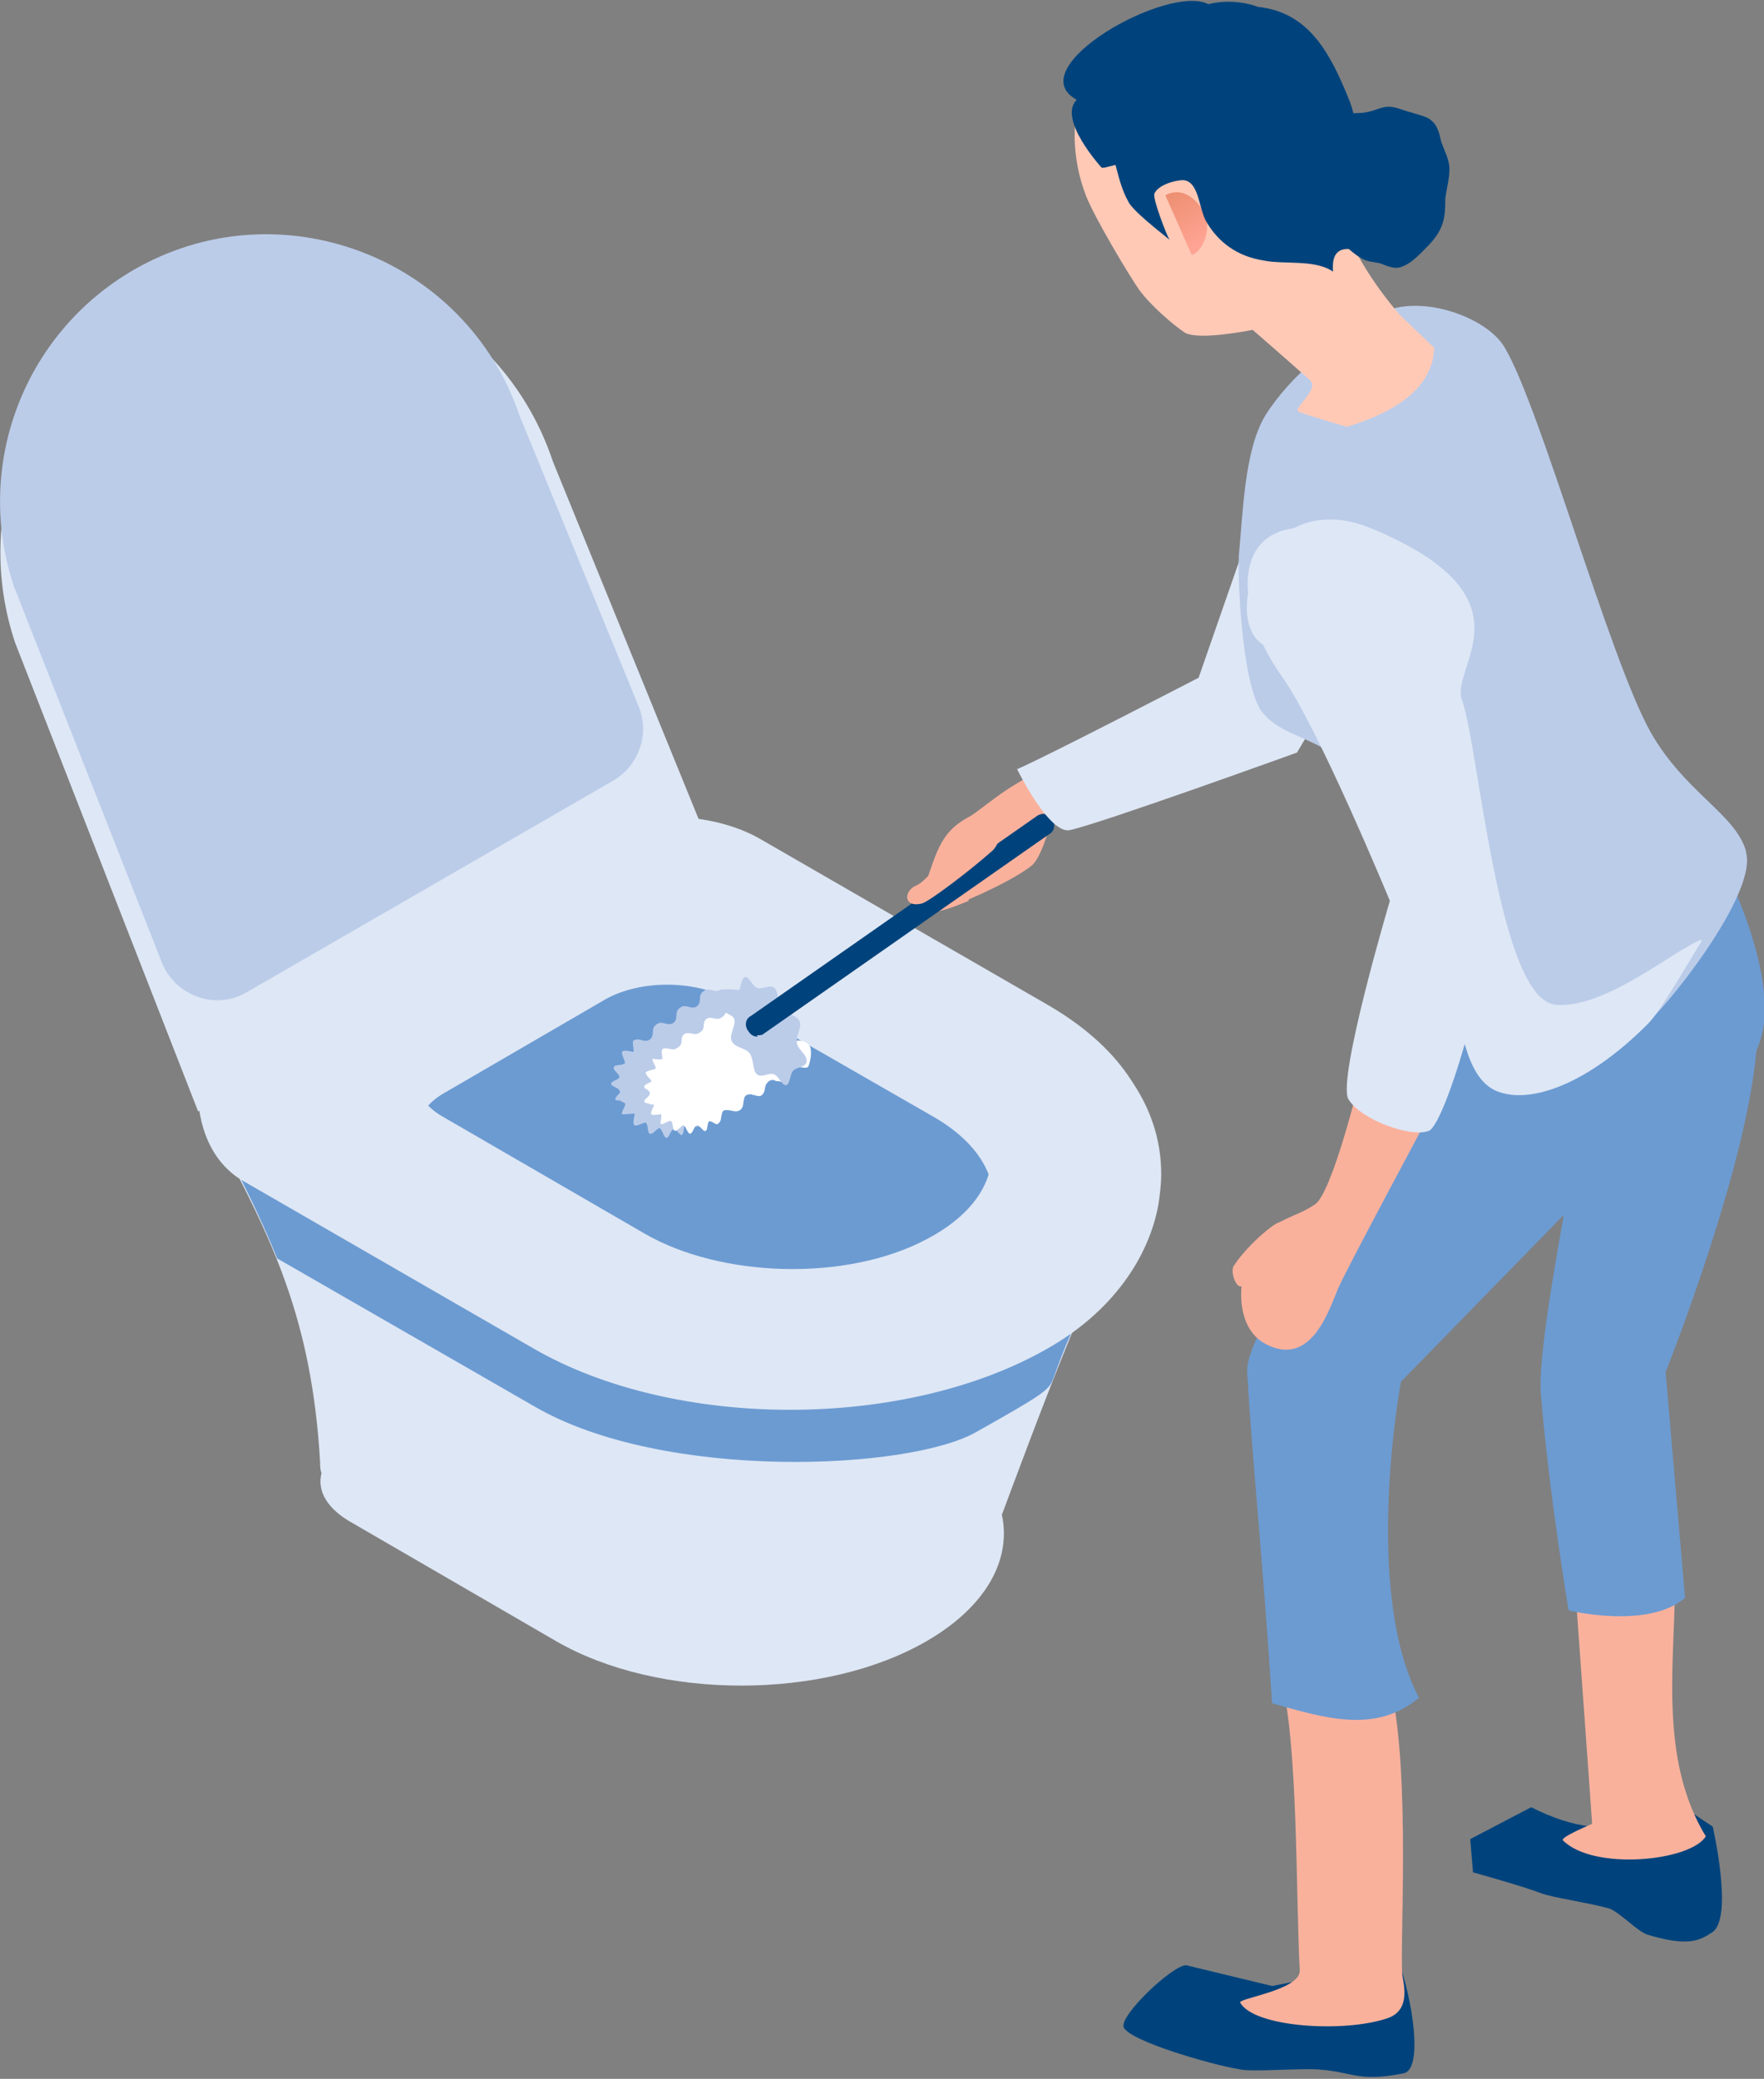
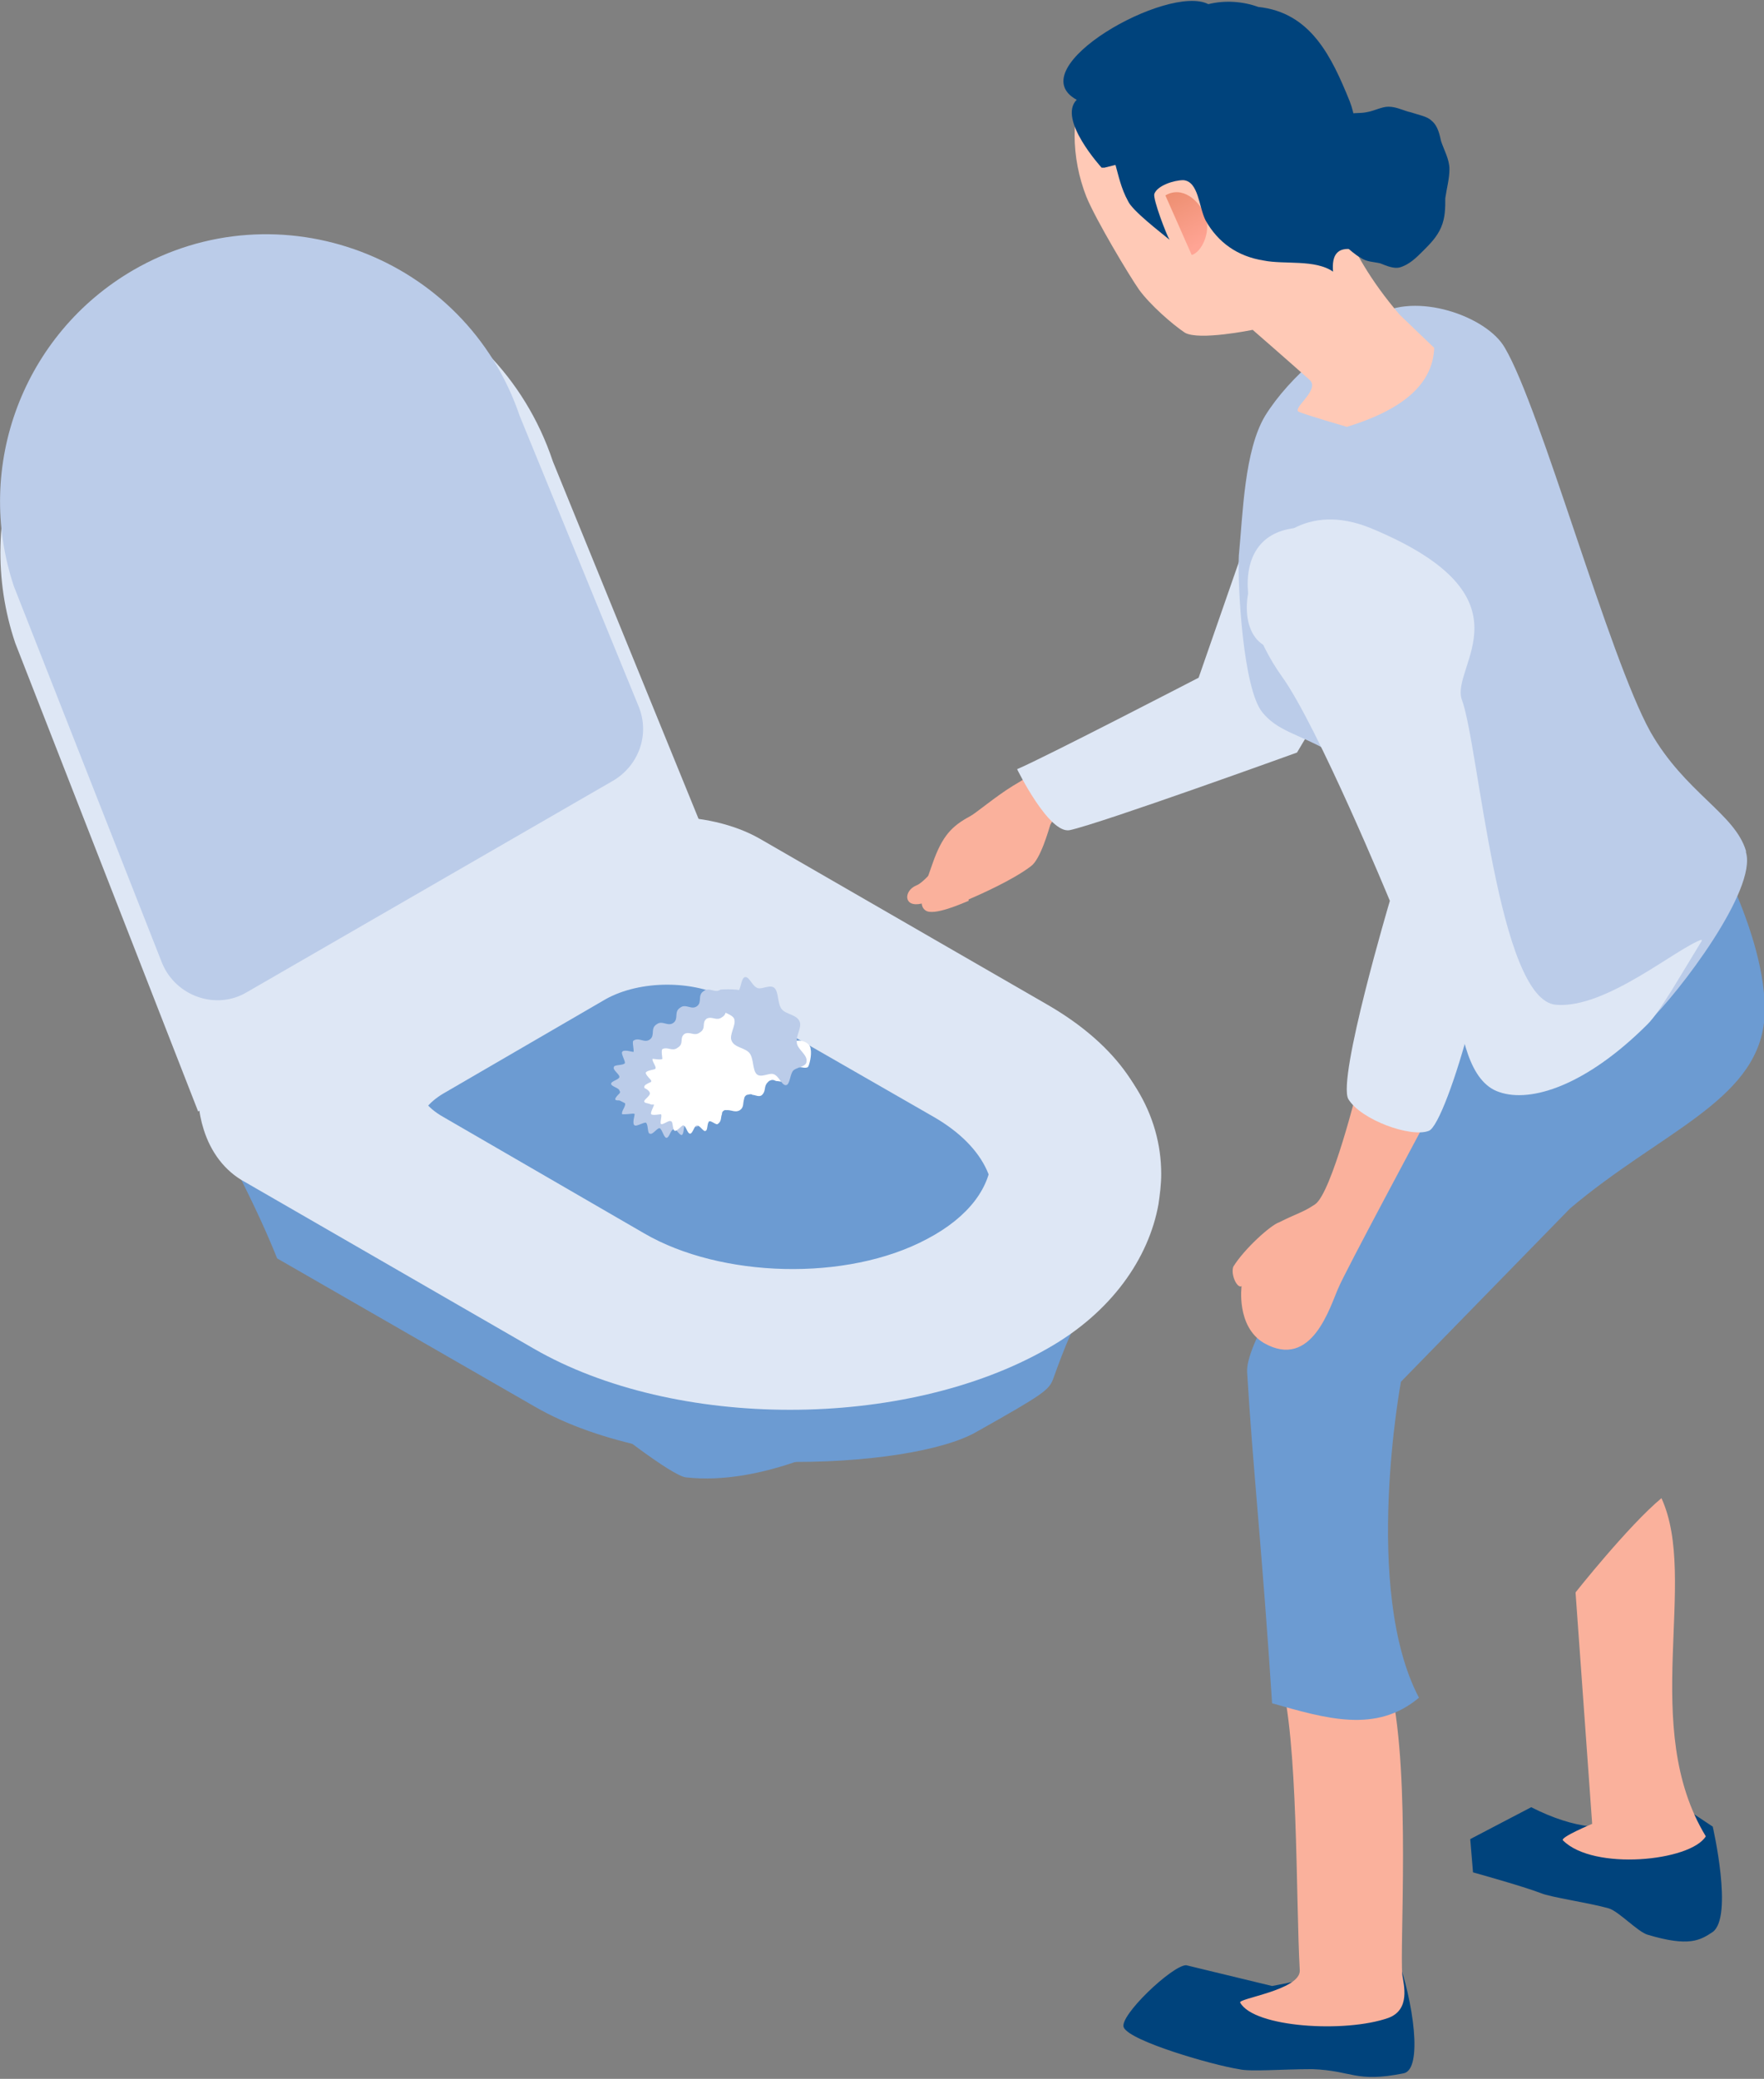
<svg xmlns="http://www.w3.org/2000/svg" width="127.3" height="150" version="1.1" viewBox="0 0 127.3 150">
  <rect x="0" y="0" width="127.3" height="150" fill="#808080" stroke="none" />
  <defs>
    <style>
      .cls-1 {
        fill: #bbcce9;
      }

      .cls-2 {
        fill: url(#linear-gradient);
      }

      .cls-3 {
        fill: #dee7f5;
      }

      .cls-4 {
        isolation: isolate;
      }

      .cls-5 {
        mix-blend-mode: multiply;
      }

      .cls-6 {
        fill: #00437c;
      }

      .cls-7 {
        fill: #fff;
      }

      .cls-8 {
        fill: #6c9bd2;
      }

      .cls-9 {
        fill: #fab19c;
      }

      .cls-10 {
        fill: #ffc9b6;
      }
    </style>
    <linearGradient id="linear-gradient" x1="194.8" y1="290.2" x2="195.9" y2="294.3" gradientTransform="translate(36.4 -332.3) rotate(138.2) scale(1 -1)" gradientUnits="userSpaceOnUse">
      <stop offset="0" stop-color="#ed8f71" />
      <stop offset="1" stop-color="#ffa494" />
    </linearGradient>
  </defs>
  <g class="cls-4">
    <g id="_レイヤー_1" data-name="レイヤー_1">
      <g class="cls-5">
        <g>
          <g>
            <path class="cls-3" d="M50.5,59.3l-36.2,20.9L1.1,46.4c-3.1-9.2.7-19.4,9.2-24.3h0c11.2-6.5,25.5-1.1,29.6,11.2l10.6,26Z" />
            <path class="cls-1" d="M44.3,56.3l-26.5,15.3c-2.2,1.3-5.1.3-6.1-2.1L1,42.3c-2.9-8.7.7-18.2,8.6-22.8h0c10.5-6.1,24-1,27.9,10.5l8.6,21c.8,2,0,4.2-1.8,5.3Z" />
          </g>
          <g>
            <path class="cls-8" d="M27.4,87.1c-3-4.2-4.9-9.2-1.4-13.5,7.2-8.9,21.4-9.7,31.4-6,5.5,2,10.3,4.6,13.9,9.4,1.5,2,4.3,12.1,4.3,14.5,0,5-6.4,8-10.2,10.2-4.5,2.6-10.5,5.5-15.9,4.9-1.9-.2-17.7-13.2-22.1-19.5Z" />
-             <path class="cls-3" d="M68.7,92.7c-6.3,2.9-14.2,1.3-17.4.5-14.2-3.3-23.3-15.6-35.6-11.2,3.9,7.4,6.8,13.1,7.4,23.5,0,.3,0,.5.1.8-.3,1.2.3,2.4,1.9,3.4l15,8.7c7.4,4.3,19.4,4.3,26.8,0h0c4.3-2.5,6.1-5.9,5.4-9.1,2.1-5.6,6.6-17.9,9.8-23.2,4-6.9-3.7,2.2-13.3,6.7Z" />
            <path class="cls-8" d="M77.3,96.2c-.5,1.1-.9,2.2-1.3,3.3-.3.8-.7,1.1-5.5,3.8-4.8,2.8-22.6,3.6-31.9-1.8l-18.6-10.7c-.8-2-1.7-3.9-2.7-5.9.2.1.3.2.5.3l20.8,12c10.2,5.9,26.8,5.9,37.1,0,.6-.4,1.2-.7,1.7-1.1Z" />
            <path class="cls-3" d="M76.6,73.5l-21.9-9.6c-3.7-2.1-9.7-2.1-13.3,0l-24.8,11c-2.3,1.3-2.7,4.1-1.9,6.6.5,1.6,1.5,3,3,3.8l20.8,12c10.2,5.9,26.8,5.9,37.1,0,4.6-2.6,7.3-6.5,8-10.4.1-.7.2-1.4.2-2.2,0-4.2-2.3-8.4-7.2-11.2ZM71.1,88.8c-.7,1.5-2.1,2.9-4.2,4-5.8,3.1-14.9,2.8-20.4-.4l-14.5-8.4c-.2-.1-.4-.3-.6-.4-1.8-1.4-1.6-3.4.6-4.7l11.7-6.8c2.5-1.4,6.4-1.4,8.9,0l14.8,8.5c3.8,2.2,5.1,5.3,3.8,8.1Z" />
            <path class="cls-3" d="M41.4,60.5l-23.7,13.7c-3.7,2.1-3.7,5.6,0,7.7l20.8,12c10.2,5.9,26.8,5.9,37.1,0h0c10.2-5.9,10.2-15.5,0-21.4l-20.8-12c-3.7-2.1-9.7-2.1-13.3,0ZM67.3,77.3c5.8,3.4,5.7,8.9-.4,12.1-5.8,3.1-14.9,2.8-20.4-.4l-14.5-8.4c-2.5-1.4-2.5-3.7,0-5.1l11.7-6.8c2.5-1.4,6.4-1.4,8.9,0l14.8,8.5Z" />
          </g>
        </g>
        <g>
          <g>
            <g>
              <path class="cls-9" d="M69.9,65c-.5.2-2.5,1.1-3.1.7s-.2-1.4.5-3.4,1.4-2.7,2.7-3.4c.4-.2,1.8-1.4,3.1-2.2,1.7-1,1.8-1.2,1.8-1.2l2.3,2.9s-.7-.2-1.4,1.1c-.1.3-.7,2.5-1.4,3-1.3,1-3.8,2.1-4.5,2.4Z" />
              <g>
                <path class="cls-1" d="M56.3,76.6c0,0-.1,0-.2,0-.4.3,0,.8-.5,1.1t0,0c-.2.1-.3.1-.5,0-.2,0-.5-.1-.7,0-.4.3-.2.7-.4,1,0,0,0,0-.1.1-.2.1-.3.1-.5.1-.2,0-.5-.1-.8,0-.3.3-.2.6-.3.9,0,0,0,.2-.2.2-.1,0-.3.1-.4.1-.3,0-.6-.2-.9,0-.3.2-.2.5-.3.8,0,.1,0,.3-.2.4,0,0-.1,0-.2,0-.2,0-.5-.3-.6-.2-.2,0-.1.7-.3.8,0,0,0,0,0,0-.2,0-.4-.5-.6-.4-.2,0-.3.6-.5.6-.2,0-.3-.6-.5-.7-.2,0-.5.5-.7.4-.2,0-.1-.7-.3-.8-.2,0-.7.3-.8.2-.2-.1,0-.7,0-.8s-.4,0-.7,0c0,0-.1,0-.2,0h0c-.1-.2.3-.6.2-.8,0,0-.2-.1-.4-.2-.2,0-.3,0-.3-.1,0,0,0,0,0,0,0-.1.2-.3.3-.4,0,0,.1-.1,0-.2,0-.2-.6-.3-.6-.5s.6-.3.6-.5c0-.2-.5-.5-.4-.7,0-.2.7-.1.8-.3,0-.2-.3-.7-.2-.8.1-.2.7,0,.8,0s-.1-.7,0-.8c.4-.3.8.2,1.2-.1.4-.3,0-.8.5-1.1.4-.3.8.2,1.2-.1.4-.3,0-.8.5-1.1.4-.3.8.2,1.2-.1.4-.3,0-.8.5-1.1.4-.3.8.2,1.2-.1,0,0,1.6-.1,1.6.2s-1.4,1.2-1.2,1.4c.2.3.6.2.9.3.9.1.9.5.8,1.3,1,0,1,.7,1,1.4.4,0,.8.4.9.8Z" />
                <path class="cls-7" d="M57.5,75.3c0-.8,0-1.4-1-1.4.1-.8.1-1.2-.8-1.3-.3,0-.7,0-.9-.3-.2-.3-.1-.6-.1-1-.2,0-.3,0-.5,0-.4.3,0,.7-.5,1-.4.3-.7-.1-1.1.1-.4.3,0,.7-.5,1-.4.3-.7-.1-1.1.1-.4.3,0,.7-.5,1-.4.3-.7-.1-1.1.1-.4.3,0,.7-.5,1-.4.3-.7-.1-1.1.1-.1.1,0,.6,0,.7-.1.1-.6,0-.7,0-.1.1.3.6.2.7,0,.1-.6.1-.7.3,0,.2.4.5.4.6,0,0,0,.1-.1.1-.2.1-.4.2-.4.3s0,0,0,.1c0,0,.2.1.3.2,0,0,.1.1.1.2,0,.2-.5.5-.4.6,0,.1.3.1.5.2h0c0,0,.1,0,.2,0,0,0,0,0,0,0,0,.1-.3.6-.2.7.1.1.6,0,.7,0,.1.1-.1.6,0,.7.1.1.6-.3.7-.2.2,0,.1.6.3.7.2,0,.5-.4.6-.4.2,0,.3.6.5.6s.3-.6.5-.6c.2,0,.5.5.6.4.2,0,.1-.6.3-.7t0,0s0,0,0,0c.2,0,.5.3.6.2.3-.2.2-.5.3-.7,0-.1,0-.2.2-.3,0,0,.2,0,.2,0,.3,0,.6.2.9,0,.3-.2.2-.5.3-.8,0,0,0-.2.2-.3.1,0,.3-.1.4,0,.2,0,.5.2.7,0,.3-.3.1-.6.4-.9,0,0,0,0,.1-.1.2-.1.3-.1.5,0,.2,0,.4.1.7,0,.4-.3,0-.7.5-1,.2-.1.3-.1.5,0,.2,0,.4.1.6,0,.1-.1.3-.9.2-1.3,0-.4-.6-.7-1-.6Z" />
                <path class="cls-1" d="M51.5,72.4c0-.4,1.6-.7,1.8-.9.2-.3.2-1,.5-1,.3,0,.5.7.9.8.3.1.9-.3,1.2,0,.3.3.2,1.1.5,1.5.3.4,1.1.4,1.3.9.2.4-.3,1.1-.2,1.5,0,.5.8.9.7,1.4,0,.4-.8.4-1,.7-.2.3-.2,1-.5,1-.3,0-.5-.7-.9-.8-.3-.1-.9.3-1.2,0-.3-.3-.2-1.1-.5-1.5-.3-.4-1.1-.4-1.3-.9-.2-.4.3-1.1.2-1.5,0-.5-1.6-.7-1.5-1.1Z" />
-                 <path class="cls-6" d="M54.7,74.8c-.3,0-.5-.1-.7-.4-.3-.4-.2-.9.2-1.1l20.6-14.4c.4-.3.9-.2,1.1.2.3.4.2.9-.2,1.1l-20.6,14.4c-.1.1-.3.1-.5.1Z" />
              </g>
              <path class="cls-9" d="M68.8,59.8c.6.5-1.8,3.8-2.7,4.1-.9.4-.9,1.6.4,1.3.5-.1,3.4-2.3,5.1-3.8.8-.7.9-2.9.9-2.9l-3.6,1.2Z" />
            </g>
            <path class="cls-3" d="M90.5,37.4l-4,11.5s-11.2,5.8-13.1,6.6c0,0,2.3,4.7,3.8,4.4,2.3-.5,16.4-5.6,16.4-5.6l6.4-10.8-9.5-6.2Z" />
          </g>
          <g>
            <g>
              <g>
                <path class="cls-6" d="M98,141.9c-.9.4-6.2,1.4-6.2,1.4l-6.2-1.5c-1,0-4.9,3.7-4.5,4.5.5,1,6.4,2.7,8.3,3,.8.2,3.1,0,5.3,0,2.9.1,3.1,1,6.6.3,1.4-.3.7-5.2-.5-8.5l-2.9.7Z" />
                <path class="cls-6" d="M120.3,129.6c-.5.8-3.3,4.1-9.8.8l-4.4,2.3.2,2.4s3.6,1,4.9,1.5c.7.3,3.5.7,4.9,1.1.7.2,2.1,1.7,2.8,1.9,3,.9,3.8.4,4.7-.2,1.5-1.1,0-7.6,0-7.6l-3.3-2.2Z" />
                <path class="cls-9" d="M113.7,114.9l1.2,16.7s-2.4,1-2.1,1.2c2.2,2.2,9.2,1.5,10.3-.3-4.8-7.9-.5-18.5-3.2-24.4-2.4,2-6.2,6.8-6.2,6.8Z" />
-                 <path class="cls-8" d="M126.7,75l-13.2,8.6c0,1.2-2.6,13.4-2.3,17,.6,7.3,2,15.6,2,15.6,0,0,5.7,1.4,8.4-.9l-1.4-16.3s6.2-15.5,6.6-24Z" />
                <path class="cls-9" d="M92.4,121c1.3,4.5,1.1,15.8,1.4,21.2,0,1.4-4.5,2-4.3,2.3,1,1.8,7.6,2.2,10.7,1.1,1.6-.6,1.1-2.4,1-3.1-.2-2,.6-14.2-.8-20.6-2.9,1.3-5.2.7-8-.9Z" />
                <path class="cls-8" d="M123,59.9l-6.8-5.8c-2.3,1.4-9.8,7.7-11,13.5-2.5,12-15.4,27.5-15.2,31.4.4,6.8,1.1,13,1.8,23.9,3.9,1.1,7.5,2.2,10.6-.4-4.1-7.8-1.3-22.8-1.3-22.8l12.2-12.5c6.5-5.5,13.3-7.7,14-13.4.6-5.7-4.3-14-4.3-14Z" />
              </g>
              <g>
                <path class="cls-1" d="M126,61.5c.8,2.7-4.8,10.1-7.1,12.3-4.4,4.4-8.4,5.7-10.7,4.9-4.3-1.4-2.6-13.2-5.2-17.2-6.1-9.1-9.8-7.5-11.9-10.1-1.4-1.7-1.8-9.2-1.7-11.3.3-3.1.4-7.6,1.9-10.1,1.8-2.9,5.1-5.5,8-7.2,2.8-1.8,8,0,9.3,2.3,2.6,4.4,7.5,22.3,10.5,27.7,2.5,4.4,6.1,5.9,6.9,8.6Z" />
                <path class="cls-3" d="M122.8,67.9c-1.6,2.6-3,5.1-3.9,6-4.4,4.4-8.4,5.7-10.7,4.9-4.3-1.4-2.6-13.2-5.2-17.2-2.3-3.5-4.6-6.3-6.7-8.6l-2.7-6.3c-6.6,1.9-3.8-12.3,5.3-8.6,12.1,5,5.7,10,6.6,12.4,1.2,3.2,2.6,21.7,6.8,22,3.6.3,8.7-4.1,10.5-4.7Z" />
              </g>
              <g>
                <path class="cls-9" d="M98,78.4s-1.9,7.7-3.1,8.5c-.9.6-1.2.6-2.6,1.3-.6.2-2.5,1.9-3.3,3.2-.2.6.3,1.6.6,1.4,0,0-.4,2.9,1.6,4.1,3.5,2,4.8-2.7,5.4-4,.4-1,6.3-12,6.3-12l-5-2.4Z" />
                <path class="cls-3" d="M107.4,63.3c1.1,3.7-3,17.9-4.3,18.3-1.3.5-4.9-.8-5.8-2.3-.8-1.5,3-14.3,3-14.3,0,0-5.2-12.6-7.8-16.2-3.7-5.2-3.8-12.1,3.7-10.5,7.4,1.6,10.1,21.3,11.2,24.9Z" />
              </g>
            </g>
            <g>
              <g>
                <path class="cls-10" d="M78.6,5.3c1.3-2.7,6-4.2,9.1-4.2,2.6,0,5,1.4,6,2.9,1.1,1.5,1.6,3.6,2.2,6.5.3,1.2.3,3.2.3,3.2,0,0,.5,4,4.8,9,.2.2,2.5,2.4,2.5,2.4-.1,2.7-2.4,4.5-6.3,5.7,0,0-3.1-.9-3.5-1.1-.4-.3,1.6-1.6.8-2.3-1.8-1.6-4.1-3.6-4.1-3.6,0,0-3.9.8-4.9.2-.9-.6-2.5-2-3.3-3.1-.7-1-3.1-5-3.8-6.7-1.1-2.8-1.2-6.1.1-8.8Z" />
                <path class="cls-2" d="M84.1,14.1c1.2-.7,2.4.3,2.9,1.5.4,1.2-.3,2.6-1,2.8l-1.9-4.3Z" />
              </g>
              <path class="cls-6" d="M79.5,12.1s0,0,0,0c0,0-3.2-3.5-1.8-4.9-4.2-2.3,6.6-8.4,9.5-6.9,1.2-.3,2.5-.2,3.6.2,3.8.4,5.3,3.6,6.6,6.8,1.6,4.1-2.1,7.7.3,10.7-1.2-.2-1.6.4-1.5,1.6-1.3-.9-3.5-.5-5-.8-1.9-.3-3.3-1.3-4.2-2.9-.5-1-.5-2.8-1.6-2.9-.7,0-1.9.4-2.1,1-.1.4.9,3,1.1,3.3-.6-.5-2.7-2.1-3-2.8-.5-.9-.7-1.9-.9-2.6l-.8.2s0,0,0,0Z" />
              <path class="cls-6" d="M97,8.3c.6-.2,1.1-.1,1.6-.2.6-.1,1.1-.4,1.6-.4.6,0,1.1.3,1.6.4.6.2,1.2.3,1.5.6.5.4.6,1.1.7,1.5.2.6.6,1.3.6,2,0,.7-.2,1.4-.3,2.1,0,.7,0,1.4-.3,2.1-.3.7-.8,1.2-1.3,1.7-.5.5-1,1-1.7,1.2-.4.1-.9-.1-1.4-.3-.4-.1-1-.1-1.4-.4-.4-.2-.8-.6-1.2-.9-.4-.3-.9-.4-1.3-.7-.4-.4-.6-.9-.8-1.2,0-.1-.3-.2-.4-.3,0-.1,0-.3,0-.5,0-.1-.3-.2-.3-.4,0-.2.1-.3.1-.5,0-.2-.2-.3-.2-.5,0-.1.2-.2.3-.3,0-.1,0-.3,0-.4,0-.1.3-.1.3-.2,0-.1,0-.3,0-.4,0-.1.3-.1.3-.3,0-.2,0-.5,0-.9,0-.2.4-.4.5-.7.1-.3,0-.6.2-.8.1-.3.4-.4.6-.6.2-.3.3-.6.5-.7Z" />
            </g>
          </g>
        </g>
      </g>
    </g>
  </g>
</svg>